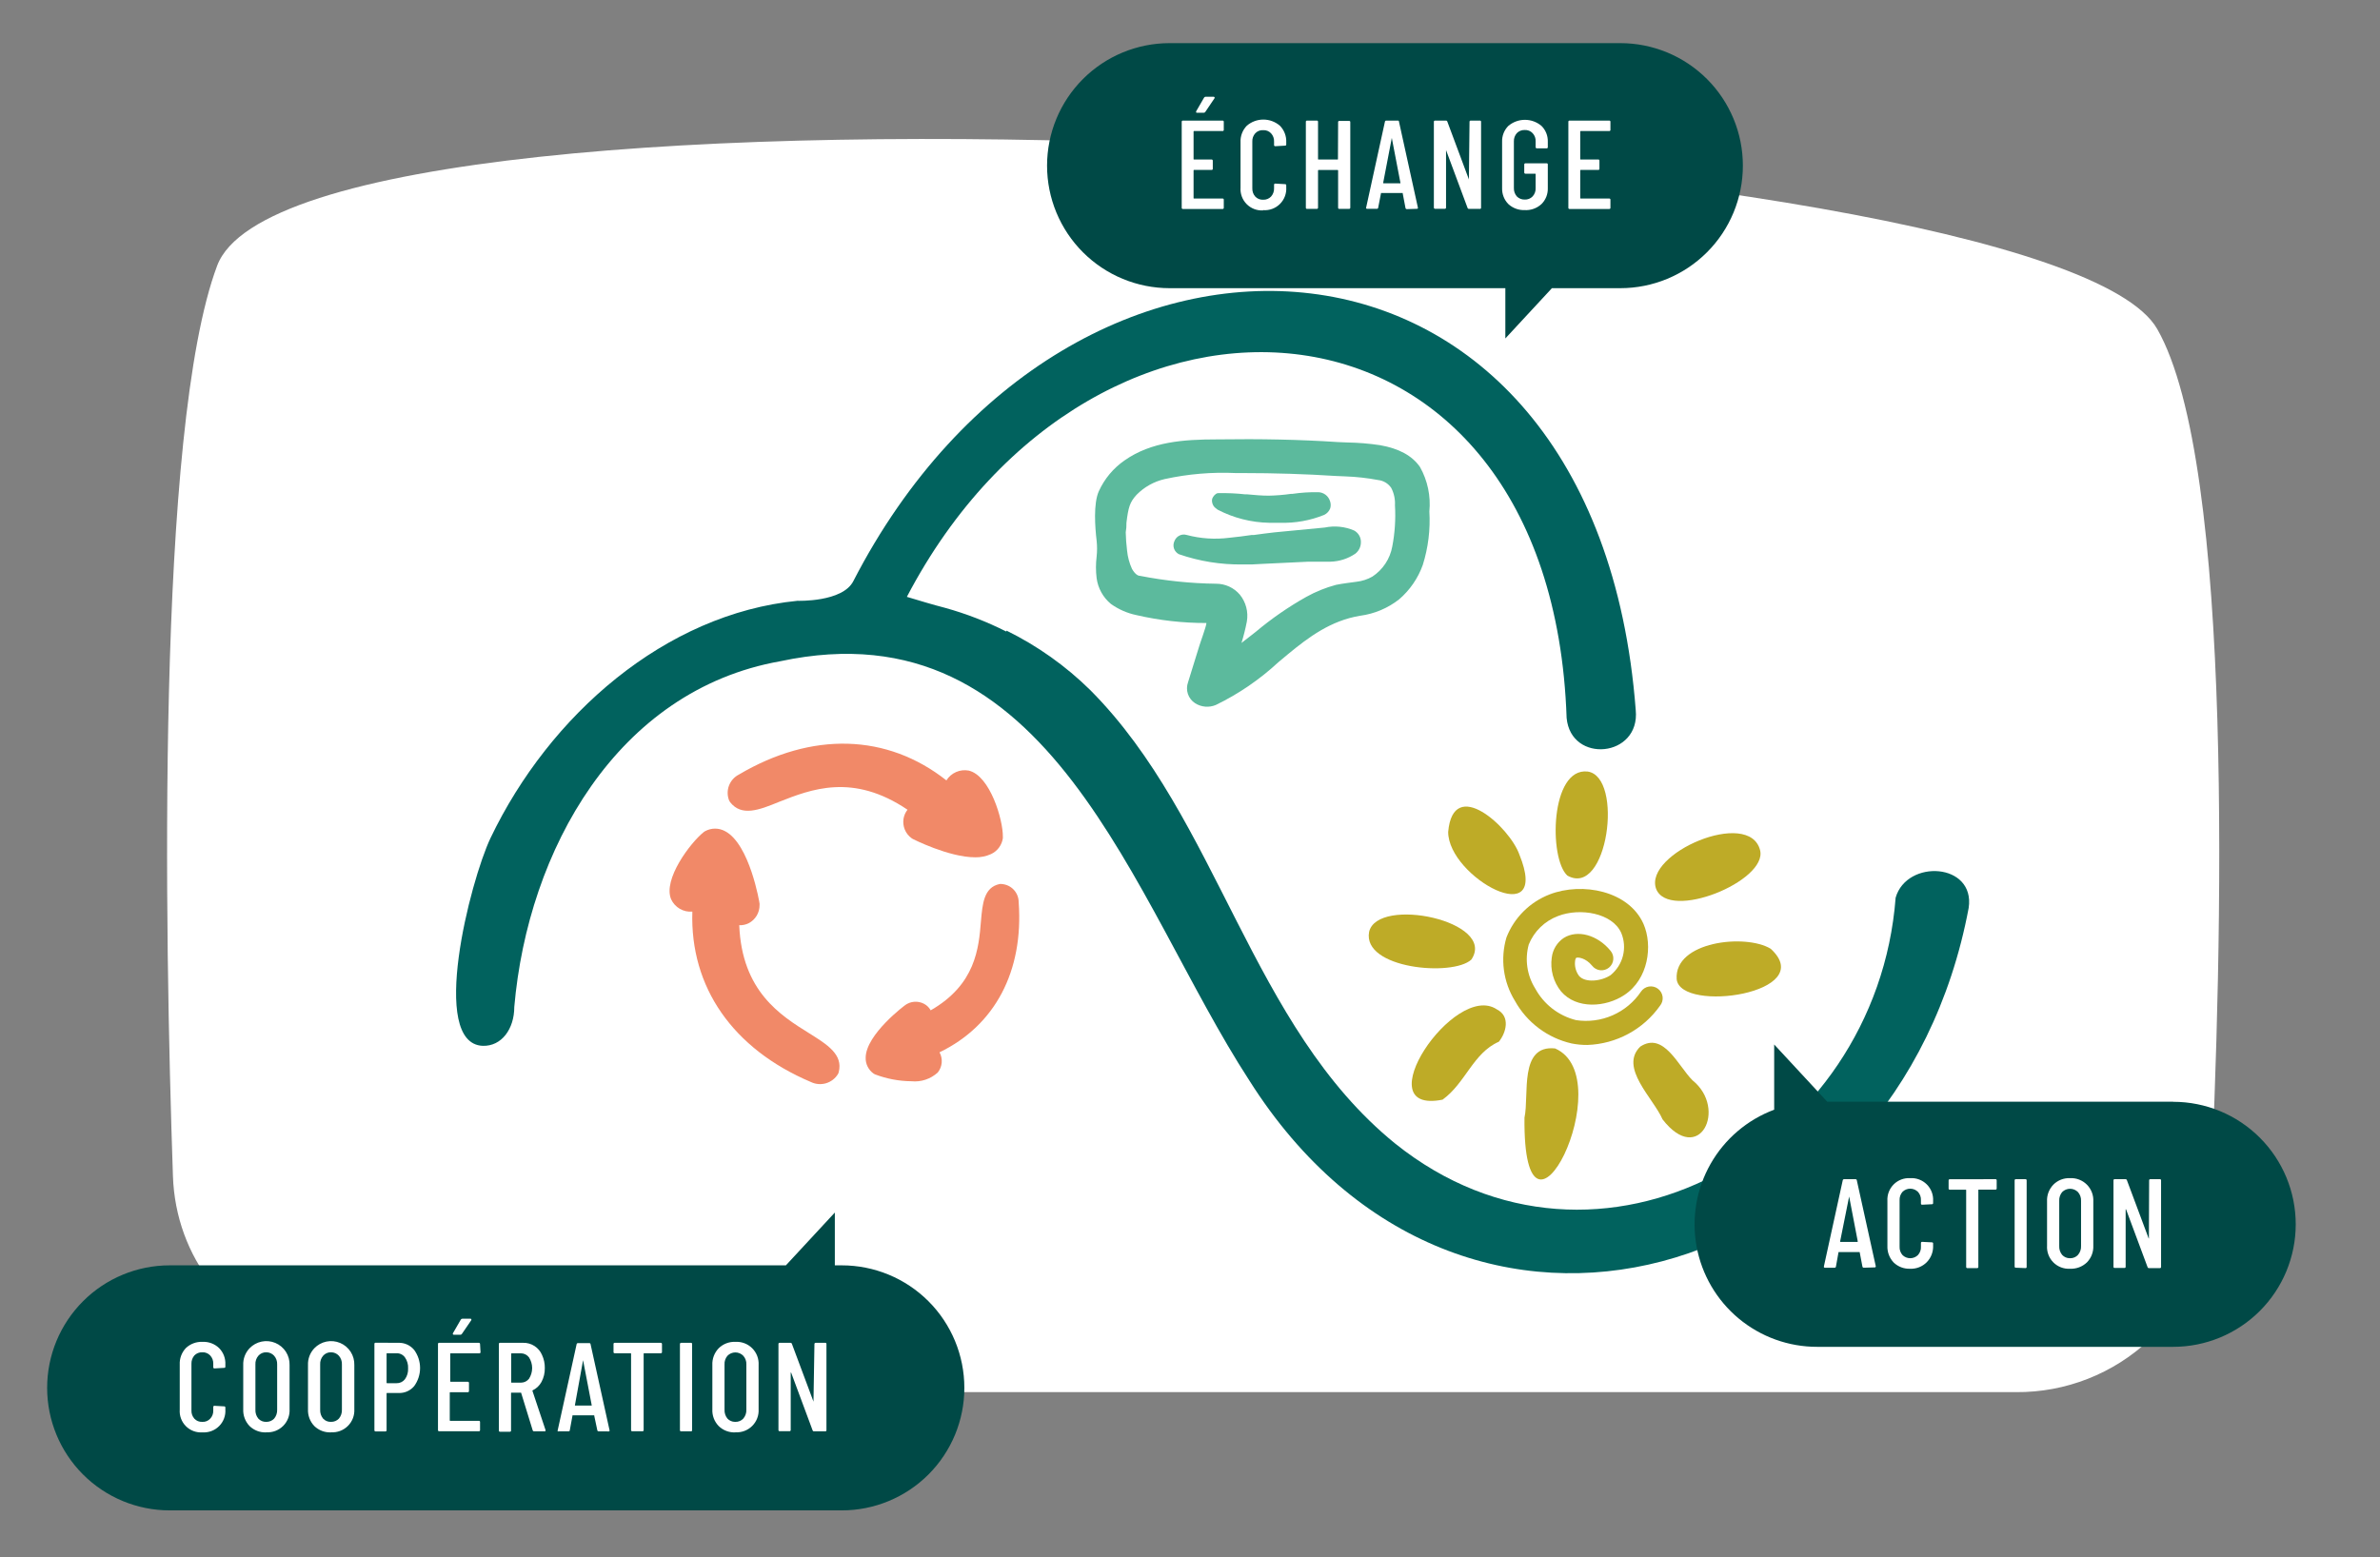
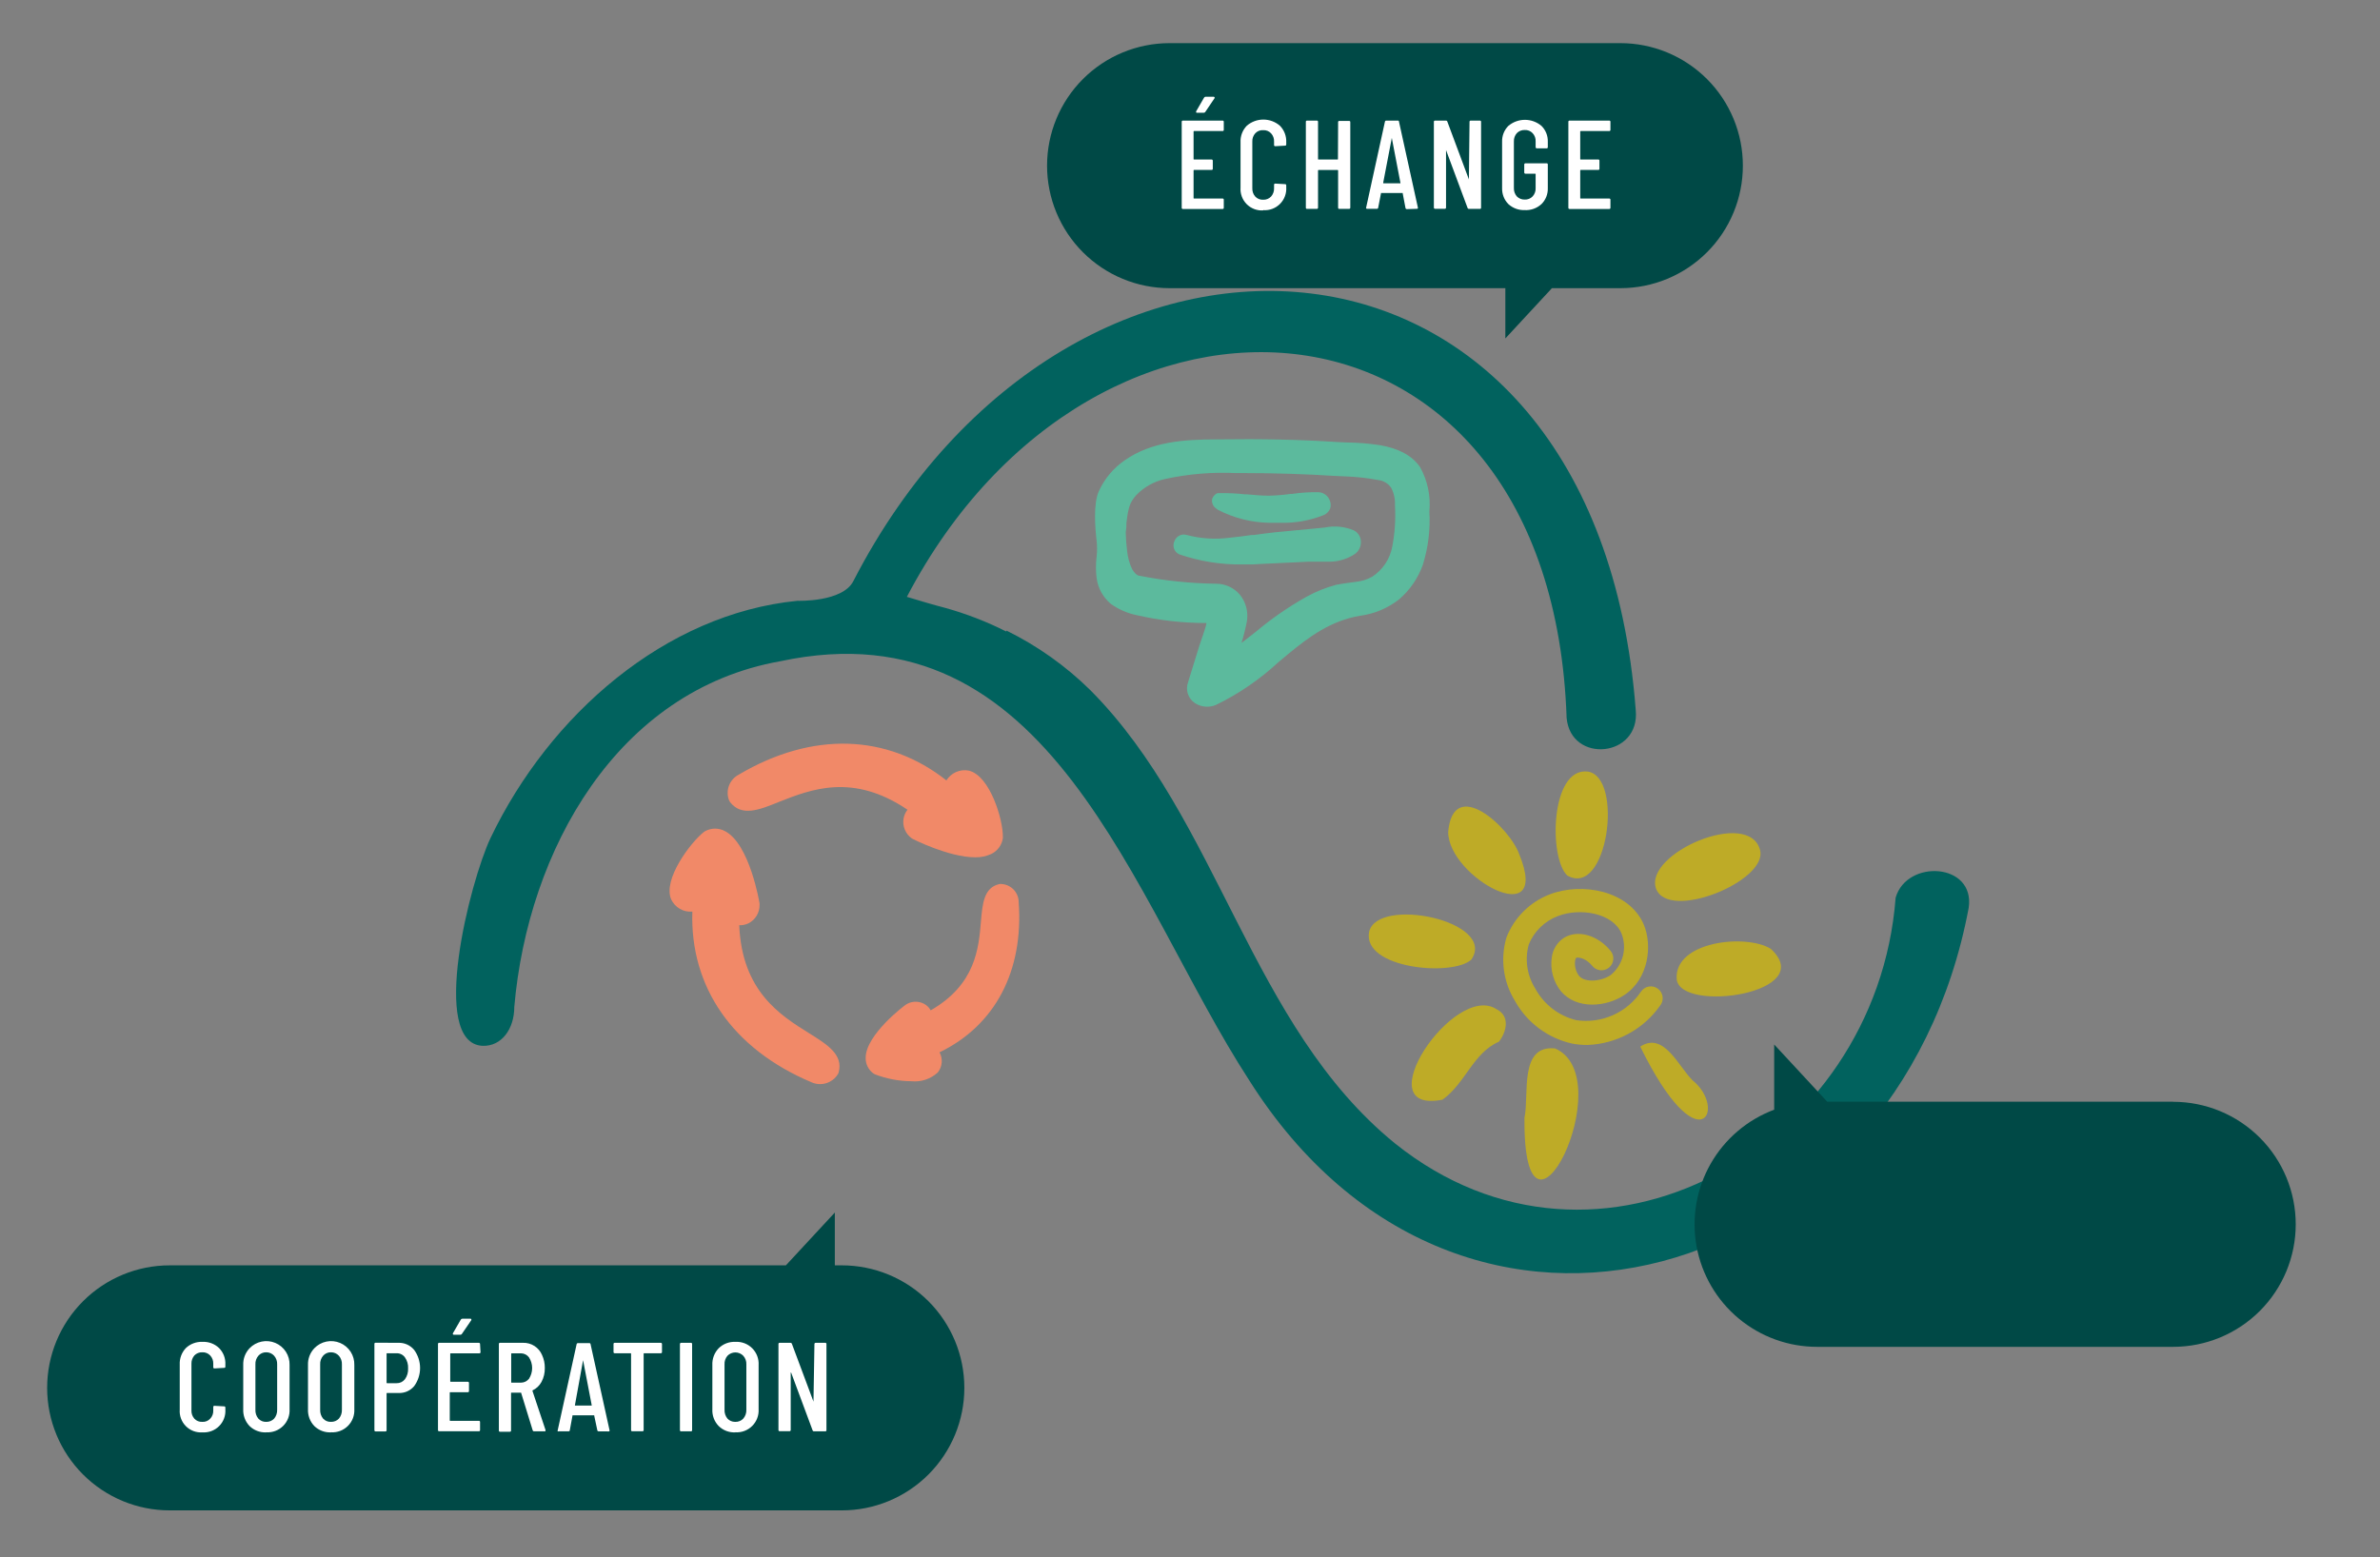
<svg xmlns="http://www.w3.org/2000/svg" width="301" height="197" viewBox="0 0 301 197" fill="none">
  <rect x="0" y="0" width="301" height="197" fill="#808080" stroke="none" />
-   <path d="M27.462 33.617C37.812 5.997 259.062 17.617 272.822 41.617C282.592 58.697 281.132 119.317 279.462 153.047C279.135 159.308 276.405 165.201 271.841 169.498C267.277 173.796 261.231 176.167 254.962 176.117H99.152C78.93 176.166 58.758 174.109 38.962 169.977C28.962 167.827 22.222 159.027 21.872 148.797C20.822 118.057 19.722 54.267 27.462 33.617Z" fill="white" />
  <path d="M106.462 160.077H105.582V153.397L99.392 160.077H21.462C17.351 160.077 13.409 161.71 10.502 164.617C7.595 167.524 5.962 171.466 5.962 175.577C5.962 179.688 7.595 183.63 10.502 186.537C13.409 189.444 17.351 191.077 21.462 191.077H106.462C110.573 191.077 114.515 189.444 117.422 186.537C120.329 183.63 121.962 179.688 121.962 175.577C121.962 171.466 120.329 167.524 117.422 164.617C114.515 161.71 110.573 160.077 106.462 160.077Z" fill="#004946" />
  <path d="M204.922 5.457H147.922C143.811 5.457 139.869 7.09 136.962 9.997C134.055 12.904 132.422 16.846 132.422 20.957C132.422 25.068 134.055 29.01 136.962 31.917C139.869 34.824 143.811 36.457 147.922 36.457H190.382V42.817L196.272 36.457H204.922C206.958 36.457 208.973 36.056 210.854 35.277C212.734 34.498 214.443 33.357 215.882 31.917C217.322 30.478 218.463 28.769 219.242 26.889C220.021 25.008 220.422 22.993 220.422 20.957C220.422 18.922 220.021 16.906 219.242 15.025C218.463 13.145 217.322 11.436 215.882 9.997C214.443 8.558 212.734 7.416 210.854 6.637C208.973 5.858 206.958 5.457 204.922 5.457Z" fill="#004946" />
  <path d="M102.322 130.707C98.712 128.457 93.832 125.417 93.492 117.047C93.911 117.066 94.328 116.977 94.702 116.787C95.119 116.566 95.466 116.234 95.706 115.829C95.946 115.423 96.069 114.959 96.062 114.487C96.067 114.427 96.067 114.367 96.062 114.307C96.062 114.237 94.822 106.767 91.692 105.147C91.307 104.938 90.876 104.828 90.437 104.828C89.999 104.828 89.567 104.938 89.182 105.147L89.012 105.257C87.332 106.587 83.802 111.257 84.882 113.777C85.116 114.279 85.499 114.697 85.978 114.974C86.457 115.252 87.01 115.375 87.562 115.327C87.252 124.877 92.672 132.697 102.562 136.887C103.153 137.172 103.83 137.228 104.46 137.043C105.09 136.859 105.629 136.447 105.972 135.887C106.018 135.813 106.052 135.732 106.072 135.647C106.652 133.407 104.642 132.157 102.322 130.707Z" fill="#F18968" />
  <path d="M127.292 79.777C131.21 81.706 134.792 84.251 137.902 87.317C154.152 103.647 158.152 129.807 176.432 144.657C202.112 165.257 237.332 145.197 239.742 113.567C241.152 108.657 249.822 109.137 248.982 114.847C240.062 162.487 184.822 179.187 157.982 136.657C143.152 113.847 132.982 76.307 98.662 83.657C78.032 87.327 66.762 107.557 65.042 127.387C65.042 130.167 63.442 132.387 61.042 132.307C54.242 132.007 59.432 111.507 62.042 106.007C69.492 90.447 84.122 77.657 100.852 76.007C100.852 76.007 106.582 76.207 107.932 73.497C135.292 20.417 201.852 24.147 206.872 89.827C207.472 95.827 198.672 96.657 198.132 90.827C196.202 34.257 138.492 30.037 114.692 75.507C116.252 75.977 118.002 76.507 119.522 76.897C122.198 77.64 124.794 78.645 127.272 79.897L127.292 79.777Z" fill="#01625E" />
  <path d="M179.592 59.087C178.592 57.637 176.922 56.737 174.522 56.317C173.161 56.114 171.788 56 170.412 55.977L169.222 55.927C164.432 55.607 159.432 55.507 153.922 55.587C149.682 55.587 145.602 55.877 142.222 58.247C140.808 59.227 139.685 60.571 138.972 62.137C138.262 63.707 138.492 66.737 138.692 68.407C138.764 69.072 138.764 69.742 138.692 70.407C138.578 71.317 138.578 72.237 138.692 73.147C138.864 74.423 139.51 75.587 140.502 76.407C141.469 77.096 142.569 77.576 143.732 77.817C146.631 78.488 149.597 78.823 152.572 78.817C152.572 78.977 152.502 79.177 152.432 79.437C152.302 79.887 151.932 80.947 151.902 81.037C151.802 81.317 151.722 81.557 151.692 81.667C151.462 82.437 151.212 83.207 150.972 83.987L150.252 86.317C150.079 86.795 150.074 87.318 150.237 87.8C150.401 88.282 150.724 88.693 151.152 88.967C151.537 89.211 151.976 89.359 152.43 89.397C152.885 89.436 153.342 89.363 153.762 89.187C156.648 87.787 159.31 85.967 161.662 83.787L161.842 83.637L162.932 82.727C165.492 80.617 168.302 78.507 172.022 77.897C173.818 77.659 175.516 76.944 176.942 75.827C178.304 74.659 179.338 73.156 179.942 71.467C180.628 69.283 180.909 66.992 180.772 64.707C180.962 62.757 180.55 60.796 179.592 59.087ZM157.692 78.617C157.793 78.021 157.766 77.411 157.613 76.826C157.459 76.242 157.183 75.696 156.802 75.227C156.433 74.793 155.973 74.444 155.455 74.206C154.936 73.967 154.372 73.845 153.802 73.847C150.565 73.806 147.339 73.471 144.162 72.847C143.922 72.847 143.552 72.647 143.162 71.967C142.829 71.237 142.619 70.456 142.542 69.657C142.446 68.887 142.39 68.113 142.372 67.337C142.443 66.941 142.474 66.539 142.462 66.137C142.702 64.137 142.902 63.527 143.732 62.607C144.705 61.611 145.945 60.917 147.302 60.607C150.256 59.96 153.282 59.705 156.302 59.847H157.232C161.172 59.847 165.122 59.967 168.982 60.217L170.152 60.267C171.542 60.317 172.926 60.471 174.292 60.727C174.625 60.762 174.946 60.87 175.233 61.043C175.52 61.216 175.765 61.449 175.952 61.727C176.302 62.405 176.464 63.165 176.422 63.927C176.526 65.671 176.412 67.421 176.082 69.137C175.942 69.91 175.646 70.646 175.213 71.301C174.78 71.956 174.218 72.516 173.562 72.947C172.946 73.297 172.266 73.518 171.562 73.597L170.302 73.767C169.872 73.827 169.422 73.897 168.972 73.987C167.661 74.336 166.398 74.847 165.212 75.507C162.949 76.778 160.81 78.258 158.822 79.927L158.222 80.397L157.012 81.337C157.288 80.444 157.515 79.535 157.692 78.617Z" fill="#5CBA9D" />
  <path d="M171.262 67.117C170.094 66.611 168.798 66.479 167.552 66.737L161.192 67.347C160.352 67.437 159.482 67.557 158.602 67.677H158.322C157.392 67.807 156.402 67.947 155.432 68.037C153.642 68.263 151.826 68.141 150.082 67.677C149.905 67.621 149.717 67.607 149.534 67.634C149.35 67.662 149.175 67.731 149.022 67.837C148.792 67.993 148.617 68.216 148.522 68.477C148.388 68.773 148.374 69.111 148.484 69.417C148.594 69.723 148.82 69.974 149.112 70.117C151.684 71.006 154.391 71.443 157.112 71.407C157.522 71.407 157.932 71.407 158.322 71.407L159.632 71.337L165.502 71.057C165.902 71.057 166.322 71.057 166.792 71.057C167.262 71.057 167.792 71.057 168.262 71.057C169.379 71.03 170.466 70.683 171.392 70.057C171.61 69.893 171.788 69.682 171.912 69.439C172.037 69.197 172.105 68.93 172.112 68.657C172.131 68.346 172.062 68.036 171.911 67.763C171.76 67.491 171.535 67.267 171.262 67.117Z" fill="#5CBA9D" />
  <path d="M168.202 63.377C168.101 63.062 167.904 62.785 167.639 62.587C167.374 62.388 167.053 62.276 166.722 62.267C165.632 62.249 164.541 62.319 163.462 62.477H163.282C162.348 62.611 161.406 62.688 160.462 62.707C159.562 62.707 158.672 62.627 157.722 62.537H157.462C156.393 62.417 155.318 62.367 154.242 62.387H154.062C154.005 62.386 153.948 62.395 153.895 62.416C153.842 62.437 153.793 62.468 153.752 62.507L153.572 62.667C153.468 62.783 153.384 62.914 153.322 63.057C153.265 63.246 153.265 63.448 153.322 63.637C153.372 63.851 153.483 64.046 153.642 64.197L153.992 64.477C156.008 65.528 158.24 66.096 160.512 66.137C160.982 66.137 161.452 66.137 161.902 66.137C163.808 66.193 165.705 65.853 167.472 65.137C167.82 64.97 168.092 64.677 168.232 64.317C168.326 64.009 168.316 63.679 168.202 63.377Z" fill="#5CBA9D" />
  <path d="M154.772 16.417C154.776 16.439 154.774 16.461 154.767 16.482C154.76 16.503 154.748 16.522 154.733 16.538C154.717 16.553 154.698 16.565 154.677 16.572C154.656 16.579 154.634 16.581 154.612 16.577H151.012C151.012 16.577 150.952 16.577 150.952 16.647V20.117C150.95 20.125 150.95 20.134 150.953 20.142C150.955 20.15 150.959 20.158 150.965 20.164C150.971 20.17 150.979 20.174 150.987 20.176C150.995 20.179 151.004 20.179 151.012 20.177H153.222C153.244 20.176 153.265 20.179 153.285 20.186C153.305 20.194 153.323 20.206 153.339 20.221C153.354 20.236 153.365 20.254 153.373 20.274C153.38 20.294 153.384 20.316 153.382 20.337V21.337C153.386 21.359 153.384 21.381 153.377 21.402C153.37 21.423 153.358 21.442 153.343 21.458C153.327 21.473 153.308 21.485 153.287 21.492C153.266 21.499 153.244 21.5 153.222 21.497H151.012C151.012 21.497 150.952 21.497 150.952 21.567V25.047C150.952 25.097 150.952 25.117 151.012 25.117H154.612C154.634 25.114 154.656 25.115 154.677 25.122C154.698 25.129 154.717 25.141 154.733 25.156C154.748 25.172 154.76 25.191 154.767 25.212C154.774 25.233 154.776 25.255 154.772 25.277V26.277C154.776 26.299 154.774 26.321 154.767 26.342C154.76 26.363 154.748 26.382 154.733 26.398C154.717 26.413 154.698 26.425 154.677 26.432C154.656 26.439 154.634 26.441 154.612 26.437H149.612C149.59 26.441 149.568 26.439 149.547 26.432C149.526 26.425 149.507 26.413 149.491 26.398C149.476 26.382 149.464 26.363 149.457 26.342C149.45 26.321 149.449 26.299 149.452 26.277V15.417C149.449 15.395 149.45 15.373 149.457 15.352C149.464 15.331 149.476 15.312 149.491 15.296C149.507 15.281 149.526 15.269 149.547 15.262C149.568 15.255 149.59 15.254 149.612 15.257H154.612C154.634 15.254 154.656 15.255 154.677 15.262C154.698 15.269 154.717 15.281 154.733 15.296C154.748 15.312 154.76 15.331 154.767 15.352C154.774 15.373 154.776 15.395 154.772 15.417V16.417ZM151.412 14.267C151.352 14.267 151.302 14.267 151.282 14.217C151.271 14.195 151.265 14.171 151.265 14.147C151.265 14.123 151.271 14.099 151.282 14.077L152.282 12.347C152.303 12.315 152.331 12.288 152.364 12.269C152.397 12.25 152.434 12.239 152.472 12.237H153.472C153.497 12.235 153.522 12.24 153.545 12.251C153.567 12.261 153.587 12.277 153.602 12.297C153.614 12.317 153.62 12.339 153.62 12.362C153.62 12.385 153.614 12.407 153.602 12.427L152.422 14.177C152.398 14.207 152.368 14.231 152.333 14.246C152.298 14.262 152.26 14.269 152.222 14.267H151.412ZM159.772 26.617C159.386 26.644 158.999 26.587 158.637 26.452C158.274 26.316 157.946 26.104 157.672 25.829C157.399 25.555 157.188 25.226 157.054 24.863C156.919 24.5 156.864 24.113 156.892 23.727V18.007C156.872 17.622 156.932 17.236 157.068 16.875C157.204 16.513 157.413 16.184 157.682 15.907C158.264 15.403 159.008 15.126 159.777 15.126C160.547 15.126 161.29 15.403 161.872 15.907C162.143 16.183 162.354 16.512 162.491 16.874C162.629 17.235 162.69 17.621 162.672 18.007V18.267C162.676 18.289 162.674 18.311 162.667 18.332C162.66 18.353 162.648 18.372 162.633 18.388C162.617 18.403 162.598 18.415 162.577 18.422C162.556 18.429 162.534 18.43 162.512 18.427L161.292 18.497C161.27 18.5 161.248 18.499 161.227 18.492C161.206 18.485 161.187 18.473 161.171 18.458C161.156 18.442 161.144 18.423 161.137 18.402C161.13 18.381 161.129 18.359 161.132 18.337V17.917C161.141 17.726 161.112 17.534 161.047 17.354C160.982 17.174 160.882 17.008 160.752 16.867C160.625 16.731 160.47 16.624 160.297 16.555C160.124 16.486 159.938 16.456 159.752 16.467C159.566 16.454 159.38 16.484 159.206 16.553C159.033 16.622 158.878 16.73 158.752 16.867C158.624 17.009 158.526 17.175 158.462 17.355C158.399 17.535 158.372 17.726 158.382 17.917V23.807C158.363 24.195 158.495 24.576 158.752 24.867C158.879 25.003 159.035 25.109 159.208 25.178C159.38 25.247 159.566 25.278 159.752 25.267C159.938 25.276 160.123 25.244 160.295 25.175C160.468 25.107 160.624 25.001 160.752 24.867C161.012 24.576 161.148 24.196 161.132 23.807V23.387C161.129 23.365 161.13 23.343 161.137 23.322C161.144 23.301 161.156 23.282 161.171 23.266C161.187 23.251 161.206 23.239 161.227 23.232C161.248 23.225 161.27 23.224 161.292 23.227L162.512 23.297C162.534 23.294 162.556 23.295 162.577 23.302C162.598 23.309 162.617 23.321 162.633 23.336C162.648 23.352 162.66 23.371 162.667 23.392C162.674 23.413 162.676 23.435 162.672 23.457V23.697C162.697 24.084 162.639 24.472 162.502 24.834C162.365 25.197 162.152 25.526 161.878 25.8C161.603 26.074 161.273 26.286 160.91 26.421C160.547 26.557 160.159 26.613 159.772 26.587V26.617ZM169.232 15.457C169.229 15.435 169.23 15.413 169.237 15.392C169.244 15.371 169.256 15.352 169.271 15.336C169.287 15.321 169.306 15.309 169.327 15.302C169.348 15.295 169.37 15.294 169.392 15.297H170.612C170.634 15.294 170.656 15.295 170.677 15.302C170.698 15.309 170.717 15.321 170.733 15.336C170.748 15.352 170.76 15.371 170.767 15.392C170.774 15.413 170.776 15.435 170.772 15.457V26.267C170.774 26.288 170.77 26.31 170.763 26.33C170.755 26.35 170.744 26.368 170.729 26.384C170.713 26.399 170.695 26.41 170.675 26.418C170.655 26.425 170.634 26.429 170.612 26.427H169.392C169.37 26.43 169.348 26.429 169.327 26.422C169.306 26.415 169.287 26.403 169.271 26.388C169.256 26.372 169.244 26.353 169.237 26.332C169.23 26.311 169.229 26.289 169.232 26.267V21.577C169.232 21.577 169.232 21.507 169.172 21.507H166.752C166.752 21.507 166.692 21.507 166.692 21.577V26.267C166.694 26.288 166.69 26.31 166.683 26.33C166.675 26.35 166.664 26.368 166.649 26.384C166.633 26.399 166.615 26.41 166.595 26.418C166.575 26.425 166.554 26.429 166.532 26.427H165.312C165.29 26.43 165.268 26.429 165.247 26.422C165.226 26.415 165.207 26.403 165.191 26.388C165.176 26.372 165.164 26.353 165.157 26.332C165.15 26.311 165.149 26.289 165.152 26.267V15.417C165.149 15.395 165.15 15.373 165.157 15.352C165.164 15.331 165.176 15.312 165.191 15.296C165.207 15.281 165.226 15.269 165.247 15.262C165.268 15.255 165.29 15.254 165.312 15.257H166.532C166.554 15.254 166.576 15.255 166.597 15.262C166.618 15.269 166.637 15.281 166.653 15.296C166.668 15.312 166.68 15.331 166.687 15.352C166.694 15.373 166.696 15.395 166.692 15.417V20.117C166.69 20.125 166.69 20.134 166.693 20.142C166.695 20.15 166.699 20.158 166.705 20.164C166.711 20.17 166.719 20.174 166.727 20.176C166.735 20.179 166.744 20.179 166.752 20.177H169.152C169.16 20.179 169.169 20.179 169.177 20.176C169.185 20.174 169.193 20.17 169.199 20.164C169.205 20.158 169.209 20.15 169.211 20.142C169.214 20.134 169.214 20.125 169.212 20.117L169.232 15.457ZM177.932 26.457C177.889 26.46 177.846 26.446 177.812 26.418C177.779 26.39 177.757 26.35 177.752 26.307L177.402 24.467C177.407 24.459 177.409 24.451 177.409 24.442C177.409 24.433 177.407 24.425 177.402 24.417H174.652C174.647 24.433 174.647 24.451 174.652 24.467L174.302 26.267C174.301 26.289 174.295 26.311 174.285 26.33C174.275 26.35 174.262 26.367 174.245 26.381C174.228 26.395 174.208 26.406 174.187 26.412C174.166 26.418 174.144 26.42 174.122 26.417H172.902C172.857 26.417 172.814 26.399 172.782 26.367C172.772 26.347 172.766 26.325 172.766 26.302C172.766 26.279 172.772 26.257 172.782 26.237L175.152 15.397C175.155 15.376 175.161 15.356 175.172 15.337C175.182 15.319 175.196 15.302 175.213 15.289C175.23 15.276 175.249 15.267 175.269 15.261C175.29 15.256 175.311 15.254 175.332 15.257H176.752C176.862 15.257 176.922 15.257 176.932 15.397L179.322 26.267C179.322 26.367 179.322 26.417 179.182 26.417L177.932 26.457ZM174.932 23.127C174.932 23.127 174.932 23.187 174.982 23.187H177.112C177.112 23.187 177.112 23.187 177.112 23.127L176.022 17.447L174.932 23.127ZM185.852 15.417C185.849 15.395 185.85 15.373 185.857 15.352C185.864 15.331 185.876 15.312 185.891 15.296C185.907 15.281 185.926 15.269 185.947 15.262C185.968 15.255 185.99 15.254 186.012 15.257H187.152C187.174 15.254 187.196 15.255 187.217 15.262C187.238 15.269 187.257 15.281 187.273 15.296C187.288 15.312 187.3 15.331 187.307 15.352C187.314 15.373 187.316 15.395 187.312 15.417V26.267C187.316 26.289 187.314 26.311 187.307 26.332C187.3 26.353 187.288 26.372 187.273 26.388C187.257 26.403 187.238 26.415 187.217 26.422C187.196 26.429 187.174 26.43 187.152 26.427H185.782C185.742 26.429 185.702 26.417 185.67 26.393C185.637 26.37 185.613 26.336 185.602 26.297L182.882 18.987V26.257C182.884 26.279 182.88 26.3 182.873 26.32C182.865 26.34 182.854 26.358 182.839 26.373C182.823 26.389 182.805 26.4 182.785 26.408C182.765 26.415 182.744 26.419 182.722 26.417H181.502C181.481 26.419 181.459 26.415 181.439 26.408C181.419 26.4 181.401 26.389 181.386 26.373C181.371 26.358 181.359 26.34 181.351 26.32C181.344 26.3 181.341 26.279 181.342 26.257V15.417C181.339 15.395 181.34 15.373 181.347 15.352C181.354 15.331 181.366 15.312 181.381 15.296C181.397 15.281 181.416 15.269 181.437 15.262C181.458 15.255 181.48 15.254 181.502 15.257H182.862C182.901 15.253 182.941 15.263 182.974 15.285C183.007 15.307 183.031 15.339 183.042 15.377L185.772 22.697C185.777 22.688 185.78 22.678 185.78 22.667C185.78 22.657 185.777 22.646 185.772 22.637L185.852 15.417ZM192.852 26.577C192.471 26.595 192.09 26.537 191.731 26.406C191.372 26.276 191.043 26.076 190.762 25.817C190.503 25.554 190.299 25.241 190.164 24.898C190.028 24.554 189.963 24.186 189.972 23.817V17.927C189.96 17.557 190.024 17.189 190.16 16.845C190.296 16.501 190.501 16.189 190.762 15.927C191.347 15.431 192.09 15.159 192.857 15.159C193.624 15.159 194.367 15.431 194.952 15.927C195.216 16.188 195.423 16.5 195.56 16.844C195.698 17.188 195.763 17.557 195.752 17.927V18.607C195.756 18.629 195.754 18.651 195.747 18.672C195.74 18.693 195.728 18.712 195.713 18.728C195.697 18.743 195.678 18.755 195.657 18.762C195.636 18.769 195.614 18.77 195.592 18.767H194.372C194.351 18.769 194.329 18.765 194.309 18.758C194.289 18.75 194.271 18.739 194.256 18.724C194.241 18.708 194.229 18.69 194.221 18.67C194.214 18.65 194.211 18.628 194.212 18.607V17.897C194.224 17.705 194.196 17.513 194.131 17.333C194.065 17.152 193.964 16.987 193.832 16.847C193.705 16.711 193.55 16.604 193.377 16.535C193.204 16.466 193.018 16.436 192.832 16.447C192.647 16.439 192.462 16.471 192.289 16.54C192.117 16.608 191.961 16.713 191.832 16.847C191.578 17.136 191.445 17.512 191.462 17.897V23.787C191.448 24.174 191.58 24.553 191.832 24.847C191.962 24.979 192.118 25.082 192.291 25.151C192.463 25.22 192.647 25.253 192.832 25.247C193.018 25.256 193.203 25.224 193.376 25.155C193.548 25.087 193.704 24.981 193.832 24.847C193.963 24.705 194.064 24.538 194.129 24.355C194.194 24.173 194.223 23.98 194.212 23.787V22.037C194.214 22.029 194.214 22.02 194.211 22.012C194.209 22.004 194.205 21.996 194.199 21.99C194.193 21.984 194.185 21.98 194.177 21.978C194.169 21.975 194.16 21.975 194.152 21.977H192.932C192.911 21.979 192.889 21.975 192.869 21.968C192.849 21.96 192.831 21.949 192.816 21.933C192.801 21.918 192.789 21.9 192.781 21.88C192.774 21.86 192.771 21.838 192.772 21.817V20.817C192.771 20.796 192.774 20.774 192.781 20.754C192.789 20.734 192.801 20.716 192.816 20.701C192.831 20.686 192.849 20.674 192.869 20.666C192.889 20.659 192.911 20.656 192.932 20.657H195.592C195.614 20.654 195.636 20.655 195.657 20.662C195.678 20.669 195.697 20.681 195.713 20.696C195.728 20.712 195.74 20.731 195.747 20.752C195.754 20.773 195.756 20.795 195.752 20.817V23.817C195.762 24.187 195.696 24.556 195.559 24.9C195.421 25.244 195.215 25.556 194.952 25.817C194.661 26.085 194.319 26.291 193.946 26.421C193.572 26.552 193.177 26.605 192.782 26.577H192.852ZM203.672 16.417C203.676 16.439 203.674 16.461 203.667 16.482C203.66 16.503 203.648 16.522 203.633 16.538C203.617 16.553 203.598 16.565 203.577 16.572C203.556 16.579 203.534 16.581 203.512 16.577H199.912C199.912 16.577 199.852 16.577 199.852 16.647V20.117C199.85 20.125 199.85 20.134 199.853 20.142C199.855 20.15 199.859 20.158 199.865 20.164C199.871 20.17 199.879 20.174 199.887 20.176C199.895 20.179 199.904 20.179 199.912 20.177H202.122C202.144 20.174 202.166 20.175 202.187 20.182C202.208 20.189 202.227 20.201 202.243 20.216C202.258 20.232 202.27 20.251 202.277 20.272C202.284 20.293 202.286 20.315 202.282 20.337V21.337C202.286 21.359 202.284 21.381 202.277 21.402C202.27 21.423 202.258 21.442 202.243 21.458C202.227 21.473 202.208 21.485 202.187 21.492C202.166 21.499 202.144 21.5 202.122 21.497H199.912C199.912 21.497 199.852 21.497 199.852 21.567V25.047C199.852 25.097 199.852 25.117 199.912 25.117H203.512C203.534 25.114 203.556 25.115 203.577 25.122C203.598 25.129 203.617 25.141 203.633 25.156C203.648 25.172 203.66 25.191 203.667 25.212C203.674 25.233 203.676 25.255 203.672 25.277V26.277C203.676 26.299 203.674 26.321 203.667 26.342C203.66 26.363 203.648 26.382 203.633 26.398C203.617 26.413 203.598 26.425 203.577 26.432C203.556 26.439 203.534 26.441 203.512 26.437H198.512C198.49 26.441 198.468 26.439 198.447 26.432C198.426 26.425 198.407 26.413 198.391 26.398C198.376 26.382 198.364 26.363 198.357 26.342C198.35 26.321 198.349 26.299 198.352 26.277V15.417C198.349 15.395 198.35 15.373 198.357 15.352C198.364 15.331 198.376 15.312 198.391 15.296C198.407 15.281 198.426 15.269 198.447 15.262C198.468 15.255 198.49 15.254 198.512 15.257H203.512C203.534 15.254 203.556 15.255 203.577 15.262C203.598 15.269 203.617 15.281 203.633 15.296C203.648 15.312 203.66 15.331 203.667 15.352C203.674 15.373 203.676 15.395 203.672 15.417V16.417Z" fill="white" />
  <path d="M25.612 181.207C25.226 181.236 24.838 181.18 24.475 181.045C24.112 180.91 23.782 180.698 23.509 180.423C23.235 180.149 23.024 179.819 22.89 179.455C22.756 179.092 22.702 178.703 22.732 178.317V172.637C22.713 172.252 22.772 171.868 22.906 171.507C23.04 171.146 23.247 170.816 23.512 170.537C23.792 170.273 24.122 170.068 24.483 169.934C24.844 169.8 25.228 169.74 25.612 169.757C25.995 169.739 26.378 169.798 26.737 169.932C27.096 170.067 27.425 170.272 27.702 170.537C27.975 170.812 28.187 171.141 28.325 171.502C28.462 171.864 28.523 172.251 28.502 172.637V172.887C28.506 172.909 28.504 172.931 28.497 172.952C28.49 172.973 28.478 172.992 28.463 173.008C28.447 173.023 28.428 173.035 28.407 173.042C28.386 173.049 28.364 173.051 28.342 173.047L27.132 173.117C27.11 173.121 27.088 173.119 27.067 173.112C27.046 173.105 27.027 173.093 27.011 173.078C26.996 173.062 26.984 173.043 26.977 173.022C26.971 173.001 26.969 172.979 26.972 172.957V172.537C26.981 172.343 26.951 172.15 26.884 171.968C26.817 171.786 26.714 171.619 26.582 171.477C26.455 171.341 26.299 171.235 26.127 171.166C25.954 171.097 25.768 171.066 25.582 171.077C25.396 171.068 25.211 171.1 25.039 171.169C24.866 171.238 24.71 171.343 24.582 171.477C24.33 171.771 24.198 172.15 24.212 172.537V178.427C24.195 178.812 24.328 179.188 24.582 179.477C24.709 179.614 24.864 179.72 25.037 179.789C25.21 179.858 25.396 179.888 25.582 179.877C25.768 179.89 25.955 179.861 26.128 179.791C26.301 179.722 26.456 179.615 26.582 179.477C26.715 179.338 26.818 179.173 26.885 178.992C26.952 178.812 26.982 178.619 26.972 178.427V178.007C26.969 177.985 26.971 177.963 26.977 177.942C26.984 177.921 26.996 177.902 27.011 177.886C27.027 177.871 27.046 177.859 27.067 177.852C27.088 177.845 27.11 177.844 27.132 177.847L28.342 177.917C28.364 177.914 28.386 177.915 28.407 177.922C28.428 177.929 28.447 177.941 28.463 177.956C28.478 177.972 28.49 177.991 28.497 178.012C28.504 178.033 28.506 178.055 28.502 178.077V178.317C28.527 178.703 28.47 179.09 28.333 179.452C28.197 179.814 27.985 180.143 27.711 180.416C27.438 180.69 27.109 180.902 26.747 181.038C26.385 181.174 25.998 181.232 25.612 181.207ZM33.672 181.207C33.284 181.226 32.897 181.164 32.534 181.026C32.171 180.889 31.84 180.678 31.562 180.407C31.291 180.125 31.08 179.791 30.943 179.424C30.805 179.058 30.744 178.668 30.762 178.277V172.697C30.746 172.307 30.808 171.917 30.945 171.551C31.083 171.185 31.293 170.85 31.562 170.567C31.974 170.138 32.506 169.844 33.089 169.723C33.671 169.603 34.276 169.662 34.824 169.893C35.372 170.123 35.838 170.515 36.159 171.016C36.48 171.516 36.641 172.103 36.622 172.697V178.267C36.644 178.659 36.583 179.052 36.442 179.419C36.301 179.785 36.084 180.118 35.806 180.395C35.527 180.672 35.193 180.886 34.825 181.025C34.457 181.163 34.064 181.222 33.672 181.197V181.207ZM33.672 179.877C33.858 179.883 34.043 179.849 34.216 179.778C34.388 179.708 34.543 179.602 34.672 179.467C34.933 179.154 35.068 178.755 35.052 178.347V172.617C35.072 172.215 34.936 171.821 34.672 171.517C34.547 171.377 34.392 171.265 34.22 171.189C34.047 171.113 33.861 171.075 33.672 171.077C33.483 171.071 33.295 171.108 33.122 171.184C32.949 171.26 32.796 171.374 32.672 171.517C32.412 171.823 32.279 172.216 32.302 172.617V178.347C32.283 178.753 32.415 179.152 32.672 179.467C32.799 179.604 32.954 179.712 33.127 179.783C33.3 179.854 33.486 179.886 33.672 179.877ZM41.862 181.207C41.474 181.225 41.087 181.163 40.724 181.026C40.361 180.888 40.031 180.678 39.752 180.407C39.481 180.125 39.27 179.791 39.133 179.424C38.995 179.058 38.934 178.668 38.952 178.277V172.697C38.936 172.307 38.998 171.917 39.135 171.551C39.273 171.185 39.483 170.85 39.752 170.567C40.164 170.138 40.696 169.844 41.279 169.723C41.861 169.603 42.466 169.662 43.014 169.893C43.562 170.123 44.028 170.515 44.349 171.016C44.67 171.516 44.831 172.103 44.812 172.697V178.267C44.834 178.659 44.773 179.052 44.632 179.419C44.491 179.785 44.274 180.118 43.995 180.395C43.717 180.672 43.383 180.886 43.015 181.025C42.647 181.163 42.254 181.222 41.862 181.197V181.207ZM41.862 179.877C42.048 179.883 42.233 179.849 42.406 179.778C42.578 179.708 42.733 179.602 42.862 179.467C43.123 179.154 43.258 178.755 43.242 178.347V172.617C43.262 172.215 43.126 171.821 42.862 171.517C42.736 171.377 42.582 171.265 42.41 171.189C42.237 171.113 42.051 171.075 41.862 171.077C41.673 171.071 41.485 171.108 41.312 171.184C41.139 171.26 40.986 171.374 40.862 171.517C40.602 171.823 40.469 172.216 40.492 172.617V178.347C40.473 178.753 40.605 179.152 40.862 179.467C40.989 179.604 41.144 179.712 41.317 179.783C41.489 179.854 41.676 179.886 41.862 179.877ZM50.372 169.877C50.751 169.863 51.129 169.935 51.476 170.089C51.822 170.244 52.129 170.476 52.372 170.767C52.863 171.434 53.127 172.24 53.127 173.067C53.127 173.895 52.863 174.701 52.372 175.367C52.134 175.647 51.836 175.87 51.501 176.019C51.165 176.168 50.799 176.239 50.432 176.227H48.952C48.944 176.225 48.935 176.225 48.927 176.228C48.919 176.23 48.911 176.234 48.906 176.24C48.9 176.246 48.895 176.254 48.893 176.262C48.89 176.27 48.89 176.279 48.892 176.287V180.927C48.895 180.949 48.894 180.971 48.887 180.992C48.88 181.013 48.868 181.032 48.853 181.048C48.837 181.063 48.818 181.075 48.797 181.082C48.776 181.089 48.754 181.091 48.732 181.087H47.512C47.49 181.091 47.468 181.089 47.447 181.082C47.426 181.075 47.407 181.063 47.391 181.048C47.376 181.032 47.364 181.013 47.357 180.992C47.35 180.971 47.349 180.949 47.352 180.927V170.027C47.349 170.005 47.35 169.983 47.357 169.962C47.364 169.941 47.376 169.922 47.391 169.906C47.407 169.891 47.426 169.879 47.447 169.872C47.468 169.865 47.49 169.864 47.512 169.867L50.372 169.877ZM50.152 174.987C50.356 174.993 50.558 174.95 50.742 174.863C50.926 174.776 51.087 174.648 51.212 174.487C51.498 174.089 51.639 173.606 51.612 173.117C51.64 172.619 51.499 172.126 51.212 171.717C51.091 171.551 50.931 171.417 50.746 171.326C50.562 171.236 50.358 171.191 50.152 171.197H48.952C48.944 171.195 48.935 171.195 48.927 171.198C48.919 171.2 48.911 171.204 48.906 171.21C48.9 171.216 48.895 171.224 48.893 171.232C48.89 171.24 48.89 171.249 48.892 171.257V174.917C48.892 174.917 48.892 174.987 48.952 174.987H50.152ZM60.772 171.047C60.776 171.069 60.774 171.091 60.767 171.112C60.76 171.133 60.748 171.152 60.733 171.168C60.717 171.183 60.698 171.195 60.677 171.202C60.656 171.209 60.634 171.211 60.612 171.207H57.012C56.962 171.207 56.942 171.207 56.942 171.277V174.747C56.942 174.747 56.942 174.807 57.012 174.807H59.152C59.174 174.804 59.196 174.805 59.217 174.812C59.238 174.819 59.257 174.831 59.273 174.846C59.288 174.862 59.3 174.881 59.307 174.902C59.314 174.923 59.316 174.945 59.312 174.967V175.967C59.316 175.989 59.314 176.011 59.307 176.032C59.3 176.053 59.288 176.072 59.273 176.088C59.257 176.103 59.238 176.115 59.217 176.122C59.196 176.129 59.174 176.131 59.152 176.127H56.952C56.902 176.127 56.882 176.127 56.882 176.187V179.677C56.882 179.727 56.882 179.747 56.952 179.747H60.552C60.574 179.744 60.596 179.745 60.617 179.752C60.638 179.759 60.657 179.771 60.673 179.786C60.688 179.802 60.7 179.821 60.707 179.842C60.714 179.863 60.715 179.885 60.712 179.907V180.907C60.715 180.929 60.714 180.951 60.707 180.972C60.7 180.993 60.688 181.012 60.673 181.028C60.657 181.043 60.638 181.055 60.617 181.062C60.596 181.069 60.574 181.071 60.552 181.067H55.552C55.53 181.071 55.508 181.069 55.487 181.062C55.466 181.055 55.447 181.043 55.431 181.028C55.416 181.012 55.404 180.993 55.397 180.972C55.391 180.951 55.389 180.929 55.392 180.907V170.037C55.389 170.015 55.391 169.993 55.397 169.972C55.404 169.951 55.416 169.932 55.431 169.916C55.447 169.901 55.466 169.889 55.487 169.882C55.508 169.875 55.53 169.874 55.552 169.877H60.552C60.574 169.876 60.595 169.879 60.615 169.886C60.635 169.894 60.653 169.906 60.669 169.921C60.684 169.936 60.695 169.954 60.703 169.974C60.711 169.994 60.714 170.016 60.712 170.037L60.772 171.047ZM57.412 168.857C57.388 168.861 57.363 168.858 57.34 168.849C57.318 168.841 57.297 168.826 57.282 168.807C57.27 168.786 57.263 168.762 57.263 168.737C57.263 168.713 57.27 168.688 57.282 168.667L58.282 166.937C58.302 166.904 58.33 166.877 58.363 166.858C58.396 166.839 58.434 166.828 58.472 166.827H59.472C59.542 166.827 59.582 166.827 59.602 166.887C59.615 166.906 59.621 166.929 59.621 166.952C59.621 166.975 59.615 166.998 59.602 167.017L58.412 168.757C58.392 168.789 58.364 168.816 58.331 168.833C58.297 168.851 58.26 168.859 58.222 168.857H57.412ZM67.562 181.077C67.522 181.082 67.481 181.072 67.446 181.05C67.412 181.029 67.385 180.996 67.372 180.957L65.902 176.187C65.902 176.187 65.902 176.187 65.832 176.187H64.692C64.684 176.185 64.675 176.185 64.667 176.188C64.659 176.19 64.651 176.194 64.645 176.2C64.639 176.206 64.635 176.214 64.633 176.222C64.63 176.23 64.63 176.239 64.632 176.247V180.967C64.635 180.989 64.634 181.011 64.627 181.032C64.62 181.053 64.608 181.072 64.593 181.088C64.577 181.103 64.558 181.115 64.537 181.122C64.516 181.129 64.494 181.131 64.472 181.127H63.252C63.23 181.131 63.208 181.129 63.187 181.122C63.166 181.115 63.147 181.103 63.131 181.088C63.116 181.072 63.104 181.053 63.097 181.032C63.09 181.011 63.089 180.989 63.092 180.967V170.037C63.089 170.015 63.09 169.993 63.097 169.972C63.104 169.951 63.116 169.932 63.131 169.916C63.147 169.901 63.166 169.889 63.187 169.882C63.208 169.875 63.23 169.874 63.252 169.877H66.152C66.661 169.863 67.162 170.002 67.59 170.277C68.018 170.551 68.353 170.949 68.552 171.417C68.792 171.934 68.912 172.498 68.902 173.067C68.916 173.68 68.772 174.287 68.482 174.827C68.23 175.296 67.834 175.671 67.352 175.897C67.342 175.912 67.337 175.929 67.337 175.947C67.337 175.965 67.342 175.982 67.352 175.997L68.992 180.907V180.967C68.992 181.047 68.992 181.077 68.852 181.077H67.562ZM64.712 171.207C64.712 171.207 64.652 171.207 64.652 171.277V174.857C64.65 174.865 64.65 174.874 64.653 174.882C64.655 174.89 64.659 174.898 64.665 174.904C64.671 174.91 64.679 174.914 64.687 174.916C64.695 174.919 64.704 174.919 64.712 174.917H65.902C66.095 174.915 66.285 174.87 66.458 174.786C66.631 174.701 66.783 174.578 66.902 174.427C67.163 174.023 67.301 173.553 67.301 173.072C67.301 172.591 67.163 172.121 66.902 171.717C66.785 171.562 66.634 171.435 66.461 171.347C66.288 171.258 66.097 171.211 65.902 171.207H64.712ZM75.712 181.077C75.671 181.08 75.631 181.067 75.599 181.041C75.568 181.015 75.547 180.978 75.542 180.937L75.152 179.097C75.156 179.089 75.159 179.081 75.159 179.072C75.159 179.063 75.156 179.055 75.152 179.047H72.402C72.396 179.063 72.396 179.081 72.402 179.097L72.062 180.937C72.062 181.037 71.992 181.077 71.882 181.077H70.662C70.621 181.094 70.574 181.094 70.532 181.077C70.517 181.035 70.517 180.989 70.532 180.947L72.922 170.067C72.923 170.046 72.929 170.025 72.938 170.007C72.947 169.988 72.96 169.971 72.976 169.957C72.992 169.943 73.01 169.932 73.03 169.925C73.05 169.919 73.071 169.916 73.092 169.917H74.522C74.543 169.914 74.565 169.916 74.586 169.922C74.606 169.928 74.625 169.939 74.641 169.953C74.657 169.968 74.67 169.985 74.679 170.005C74.688 170.024 74.692 170.046 74.692 170.067L77.092 180.947C77.092 181.047 77.092 181.087 76.952 181.087L75.712 181.077ZM72.712 177.757V177.817H74.832C74.832 177.817 74.832 177.817 74.832 177.757L73.742 172.077L72.712 177.757ZM83.562 169.877C83.584 169.876 83.605 169.879 83.625 169.886C83.645 169.894 83.663 169.906 83.678 169.921C83.694 169.936 83.705 169.954 83.713 169.974C83.721 169.994 83.724 170.016 83.722 170.037V171.037C83.725 171.059 83.724 171.081 83.717 171.102C83.71 171.123 83.698 171.142 83.683 171.158C83.667 171.173 83.648 171.185 83.627 171.192C83.606 171.199 83.584 171.201 83.562 171.197H81.462C81.462 171.197 81.402 171.197 81.402 171.267V180.907C81.406 180.929 81.404 180.951 81.397 180.972C81.39 180.993 81.378 181.012 81.363 181.028C81.347 181.043 81.328 181.055 81.307 181.062C81.286 181.069 81.264 181.071 81.242 181.067H79.972C79.95 181.071 79.928 181.069 79.907 181.062C79.886 181.055 79.867 181.043 79.851 181.028C79.836 181.012 79.824 180.993 79.817 180.972C79.811 180.951 79.809 180.929 79.812 180.907V171.267C79.812 171.267 79.812 171.197 79.752 171.197H77.752C77.73 171.201 77.708 171.199 77.687 171.192C77.666 171.185 77.647 171.173 77.631 171.158C77.616 171.142 77.604 171.123 77.597 171.102C77.591 171.081 77.589 171.059 77.592 171.037V170.037C77.589 170.015 77.591 169.993 77.597 169.972C77.604 169.951 77.616 169.932 77.631 169.916C77.647 169.901 77.666 169.889 77.687 169.882C77.708 169.875 77.73 169.874 77.752 169.877H83.562ZM86.152 181.077C86.13 181.081 86.108 181.079 86.087 181.072C86.066 181.065 86.047 181.053 86.031 181.038C86.016 181.022 86.004 181.003 85.997 180.982C85.99 180.961 85.989 180.939 85.992 180.917V170.037C85.991 170.016 85.994 169.994 86.001 169.974C86.009 169.954 86.02 169.936 86.036 169.921C86.051 169.906 86.069 169.894 86.089 169.886C86.109 169.879 86.131 169.876 86.152 169.877H87.372C87.394 169.874 87.416 169.875 87.437 169.882C87.458 169.889 87.477 169.901 87.493 169.916C87.508 169.932 87.52 169.951 87.527 169.972C87.534 169.993 87.535 170.015 87.532 170.037V180.917C87.535 180.939 87.534 180.961 87.527 180.982C87.52 181.003 87.508 181.022 87.493 181.038C87.477 181.053 87.458 181.065 87.437 181.072C87.416 181.079 87.394 181.081 87.372 181.077H86.152ZM93.002 181.207C92.614 181.227 92.227 181.166 91.863 181.028C91.5 180.891 91.169 180.679 90.892 180.407C90.619 180.126 90.407 179.792 90.269 179.426C90.132 179.059 90.071 178.668 90.092 178.277V172.697C90.073 172.306 90.135 171.916 90.272 171.549C90.41 171.183 90.621 170.849 90.892 170.567C91.169 170.294 91.499 170.081 91.862 169.941C92.225 169.802 92.614 169.739 93.002 169.757C93.394 169.734 93.787 169.794 94.154 169.933C94.522 170.073 94.855 170.289 95.133 170.566C95.411 170.844 95.626 171.178 95.766 171.545C95.905 171.912 95.965 172.305 95.942 172.697V178.267C95.966 178.659 95.906 179.051 95.766 179.418C95.626 179.785 95.41 180.118 95.132 180.395C94.854 180.672 94.521 180.886 94.153 181.025C93.786 181.163 93.394 181.222 93.002 181.197V181.207ZM93.002 179.877C93.188 179.884 93.374 179.851 93.546 179.78C93.719 179.709 93.874 179.603 94.002 179.467C94.27 179.157 94.409 178.756 94.392 178.347V172.617C94.403 172.417 94.374 172.217 94.307 172.028C94.24 171.839 94.136 171.666 94.002 171.517C93.873 171.383 93.717 171.276 93.545 171.203C93.374 171.13 93.189 171.093 93.002 171.093C92.816 171.093 92.631 171.13 92.459 171.203C92.287 171.276 92.132 171.383 92.002 171.517C91.742 171.823 91.609 172.216 91.632 172.617V178.347C91.613 178.753 91.745 179.152 92.002 179.467C92.124 179.597 92.271 179.7 92.435 179.771C92.598 179.841 92.774 179.877 92.952 179.877H93.002ZM103.002 170.037C103.001 170.016 103.004 169.994 103.011 169.974C103.019 169.954 103.031 169.936 103.046 169.921C103.061 169.906 103.079 169.894 103.099 169.886C103.119 169.879 103.141 169.876 103.162 169.877H104.362C104.384 169.874 104.406 169.875 104.427 169.882C104.448 169.889 104.467 169.901 104.483 169.916C104.498 169.932 104.51 169.951 104.517 169.972C104.524 169.993 104.526 170.015 104.522 170.037V180.917C104.526 180.939 104.524 180.961 104.517 180.982C104.51 181.003 104.498 181.022 104.483 181.038C104.467 181.053 104.448 181.065 104.427 181.072C104.406 181.079 104.384 181.081 104.362 181.077H102.952C102.913 181.081 102.873 181.071 102.841 181.049C102.808 181.028 102.784 180.995 102.772 180.957L100.052 173.637C100.052 173.637 100.052 173.637 100.002 173.637V180.897C100.006 180.919 100.004 180.941 99.997 180.962C99.99 180.983 99.978 181.002 99.963 181.018C99.947 181.033 99.928 181.045 99.907 181.052C99.886 181.059 99.864 181.061 99.842 181.057H98.612C98.59 181.061 98.568 181.059 98.547 181.052C98.526 181.045 98.507 181.033 98.491 181.018C98.476 181.002 98.464 180.983 98.457 180.962C98.451 180.941 98.449 180.919 98.452 180.897V170.037C98.449 170.015 98.451 169.993 98.457 169.972C98.464 169.951 98.476 169.932 98.491 169.916C98.507 169.901 98.526 169.889 98.547 169.882C98.568 169.875 98.59 169.874 98.612 169.877H99.972C100.012 169.876 100.052 169.887 100.085 169.911C100.117 169.935 100.141 169.968 100.152 170.007L102.882 177.317C102.887 177.308 102.89 177.298 102.89 177.287C102.89 177.277 102.887 177.266 102.882 177.257L103.002 170.037Z" fill="white" />
  <path d="M274.842 139.377H231.092L224.382 132.137V140.387C220.978 141.659 218.13 144.087 216.335 147.246C214.541 150.406 213.914 154.096 214.564 157.671C215.215 161.246 217.102 164.478 219.895 166.803C222.687 169.127 226.208 170.396 229.842 170.387H274.842C278.953 170.387 282.895 168.754 285.802 165.847C288.709 162.94 290.342 158.998 290.342 154.887C290.342 150.776 288.709 146.834 285.802 143.927C282.895 141.02 278.953 139.387 274.842 139.387V139.377Z" fill="#004946" />
  <path d="M128.832 114.127C128.831 113.544 128.608 112.983 128.209 112.558C127.81 112.133 127.264 111.875 126.682 111.837C126.596 111.822 126.508 111.822 126.422 111.837C124.422 112.257 124.252 114.347 124.062 116.547C123.782 119.937 123.402 124.547 117.702 127.817C117.555 127.549 117.35 127.316 117.102 127.137C116.759 126.896 116.356 126.756 115.937 126.731C115.518 126.706 115.101 126.798 114.732 126.997C114.678 127.02 114.627 127.05 114.582 127.087C114.532 127.087 109.492 130.857 109.482 133.817C109.471 134.207 109.557 134.594 109.731 134.942C109.906 135.291 110.164 135.592 110.482 135.817L110.662 135.917C112.132 136.478 113.689 136.773 115.262 136.787C115.866 136.848 116.475 136.781 117.051 136.589C117.627 136.398 118.155 136.087 118.602 135.677C118.886 135.321 119.058 134.889 119.098 134.435C119.137 133.982 119.041 133.526 118.822 133.127C125.842 129.737 129.472 122.857 128.832 114.127Z" fill="#F18968" />
  <path d="M122.522 97.487C121.98 97.384 121.42 97.447 120.915 97.668C120.41 97.889 119.983 98.259 119.692 98.727C112.192 92.807 102.692 92.527 93.452 97.987C92.873 98.281 92.425 98.78 92.196 99.387C91.966 99.993 91.972 100.664 92.212 101.267C92.246 101.346 92.29 101.42 92.342 101.487C93.792 103.327 95.992 102.487 98.542 101.437C102.542 99.867 107.842 97.747 114.772 102.437C114.514 102.766 114.342 103.155 114.272 103.567C114.196 104.029 114.249 104.504 114.425 104.938C114.602 105.372 114.895 105.749 115.272 106.027L115.422 106.127C115.422 106.127 119.972 108.457 123.342 108.457C124.031 108.471 124.714 108.331 125.342 108.047C125.736 107.862 126.078 107.583 126.338 107.234C126.598 106.885 126.768 106.477 126.832 106.047C126.838 105.981 126.838 105.914 126.832 105.847C126.862 103.727 125.222 98.137 122.522 97.487Z" fill="#F18968" />
  <path d="M189.292 127.687C183.942 124.127 172.562 141.087 182.442 139.117C185.352 137.017 186.302 133.207 189.562 131.787C190.482 130.647 191.062 128.577 189.292 127.687Z" fill="#BEAB27" />
  <path d="M196.672 132.637C192.072 132.157 193.422 138.527 192.802 141.397C192.592 161.767 205.152 136.327 196.672 132.637Z" fill="#BEAB27" />
-   <path d="M214.052 136.667C212.242 134.867 210.412 130.457 207.442 132.407C204.742 135.057 209.102 138.927 210.262 141.607C214.902 147.607 218.522 140.267 214.052 136.667Z" fill="#BEAB27" />
+   <path d="M214.052 136.667C212.242 134.867 210.412 130.457 207.442 132.407C214.902 147.607 218.522 140.267 214.052 136.667Z" fill="#BEAB27" />
  <path d="M223.942 120.027C220.762 118.087 211.692 119.097 212.052 123.897C212.562 128.197 230.072 125.657 223.942 120.027Z" fill="#BEAB27" />
  <path d="M200.792 97.607C196.062 97.077 195.862 108.607 198.222 110.767C203.332 113.647 205.382 98.267 200.792 97.607Z" fill="#BEAB27" />
  <path d="M192.152 108.097C190.932 104.647 183.782 98.097 183.152 105.247C183.152 110.997 196.242 118.117 192.152 108.097Z" fill="#BEAB27" />
  <path d="M222.602 107.567C221.242 102.197 207.882 107.977 209.442 112.427C211.032 116.597 223.562 111.457 222.602 107.567Z" fill="#BEAB27" />
  <path d="M200.762 132.197C200.091 132.203 199.42 132.139 198.762 132.007C197.252 131.662 195.831 131.001 194.594 130.069C193.357 129.137 192.33 127.954 191.582 126.597C190.855 125.412 190.384 124.088 190.202 122.71C190.019 121.332 190.128 119.93 190.522 118.597C191.004 117.358 191.74 116.233 192.682 115.295C193.624 114.356 194.751 113.625 195.992 113.147C200.122 111.557 205.992 112.697 207.852 116.877C209.052 119.627 208.472 123.877 205.432 125.877C203.092 127.437 199.382 127.707 197.432 125.427C196.951 124.831 196.598 124.143 196.395 123.405C196.192 122.667 196.143 121.895 196.252 121.137C196.312 120.639 196.478 120.159 196.741 119.731C197.003 119.303 197.355 118.936 197.772 118.657C199.492 117.577 202.032 118.267 203.672 120.267C203.804 120.419 203.904 120.595 203.966 120.786C204.028 120.976 204.051 121.178 204.034 121.378C204.017 121.578 203.96 121.772 203.867 121.95C203.773 122.127 203.645 122.284 203.49 122.411C203.335 122.538 203.156 122.633 202.963 122.69C202.771 122.746 202.569 122.764 202.369 122.741C202.17 122.718 201.977 122.656 201.803 122.557C201.628 122.459 201.475 122.326 201.352 122.167C200.532 121.167 199.552 121.077 199.352 121.167C199.258 121.28 199.206 121.421 199.202 121.567C199.119 122.238 199.298 122.915 199.702 123.457C200.472 124.367 202.532 124.147 203.702 123.357C204.469 122.731 205.014 121.874 205.256 120.914C205.497 119.954 205.422 118.941 205.042 118.027C203.932 115.507 199.822 114.807 197.042 115.887C196.21 116.198 195.451 116.679 194.814 117.299C194.177 117.918 193.676 118.664 193.342 119.487C193.086 120.422 193.026 121.399 193.167 122.358C193.309 123.317 193.647 124.236 194.162 125.057C194.699 126.046 195.435 126.913 196.326 127.602C197.216 128.29 198.24 128.786 199.332 129.057C200.899 129.293 202.501 129.08 203.953 128.443C205.404 127.806 206.645 126.77 207.532 125.457C207.644 125.287 207.79 125.142 207.96 125.031C208.13 124.919 208.321 124.844 208.522 124.808C208.722 124.773 208.927 124.779 209.126 124.825C209.324 124.872 209.51 124.958 209.674 125.079C209.837 125.2 209.975 125.353 210.077 125.528C210.18 125.704 210.246 125.898 210.271 126.1C210.296 126.302 210.28 126.507 210.223 126.703C210.167 126.898 210.071 127.08 209.942 127.237C208.898 128.716 207.526 129.933 205.933 130.793C204.341 131.653 202.571 132.134 200.762 132.197Z" fill="#BEAB27" />
  <path d="M173.152 117.887C172.282 122.557 183.722 123.587 186.082 121.397C189.372 116.517 174.212 113.347 173.152 117.887Z" fill="#BEAB27" />
-   <path d="M235.722 160.377C235.68 160.38 235.638 160.368 235.605 160.342C235.572 160.316 235.549 160.279 235.542 160.237L235.192 158.397H232.582H232.522L232.192 160.237C232.19 160.258 232.183 160.279 232.173 160.297C232.162 160.316 232.148 160.332 232.131 160.345C232.115 160.358 232.095 160.367 232.075 160.373C232.055 160.378 232.033 160.38 232.012 160.377H230.792C230.747 160.377 230.704 160.359 230.672 160.327C230.672 160.327 230.672 160.257 230.672 160.197L233.052 149.317C233.059 149.276 233.082 149.238 233.115 149.212C233.148 149.187 233.19 149.174 233.232 149.177H234.652C234.762 149.177 234.822 149.227 234.832 149.317L237.232 160.197C237.234 160.216 237.231 160.235 237.225 160.252C237.218 160.27 237.208 160.286 237.194 160.299C237.181 160.313 237.165 160.323 237.147 160.33C237.13 160.336 237.111 160.339 237.092 160.337L235.722 160.377ZM232.722 157.047C232.722 157.097 232.722 157.117 232.772 157.117H234.902C234.902 157.117 234.952 157.117 234.952 157.047L233.862 151.367L232.722 157.047ZM241.582 160.507C241.198 160.524 240.815 160.463 240.456 160.327C240.097 160.191 239.769 159.984 239.492 159.717C239.225 159.437 239.018 159.105 238.882 158.743C238.746 158.38 238.685 157.994 238.702 157.607V151.927C238.679 151.543 238.737 151.158 238.874 150.798C239.01 150.438 239.222 150.111 239.494 149.839C239.766 149.567 240.093 149.355 240.453 149.219C240.813 149.082 241.198 149.024 241.582 149.047C241.968 149.022 242.354 149.08 242.716 149.216C243.077 149.351 243.406 149.562 243.68 149.834C243.954 150.107 244.168 150.434 244.306 150.795C244.444 151.155 244.504 151.541 244.482 151.927V152.187C244.486 152.209 244.484 152.231 244.477 152.252C244.47 152.273 244.458 152.292 244.443 152.308C244.427 152.323 244.408 152.335 244.387 152.342C244.366 152.349 244.344 152.351 244.322 152.347L243.102 152.407C243.08 152.411 243.058 152.409 243.037 152.402C243.016 152.395 242.997 152.383 242.981 152.368C242.966 152.352 242.954 152.333 242.947 152.312C242.94 152.291 242.939 152.269 242.942 152.247V151.837C242.953 151.644 242.924 151.451 242.859 151.269C242.794 151.087 242.693 150.919 242.562 150.777C242.302 150.521 241.952 150.378 241.587 150.378C241.222 150.378 240.872 150.521 240.612 150.777C240.355 151.069 240.223 151.449 240.242 151.837V157.717C240.223 158.105 240.355 158.486 240.612 158.777C240.872 159.033 241.222 159.176 241.587 159.176C241.952 159.176 242.302 159.033 242.562 158.777C242.693 158.635 242.794 158.468 242.859 158.285C242.924 158.103 242.953 157.91 242.942 157.717V157.267C242.939 157.245 242.94 157.223 242.947 157.202C242.954 157.181 242.966 157.162 242.981 157.146C242.997 157.131 243.016 157.119 243.037 157.112C243.058 157.105 243.08 157.104 243.102 157.107L244.322 157.167C244.344 157.164 244.366 157.165 244.387 157.172C244.408 157.179 244.427 157.191 244.443 157.206C244.458 157.222 244.47 157.241 244.477 157.262C244.484 157.283 244.486 157.305 244.482 157.327V157.567C244.499 157.955 244.437 158.342 244.3 158.705C244.162 159.067 243.952 159.398 243.682 159.677C243.405 159.957 243.073 160.176 242.706 160.319C242.339 160.462 241.946 160.526 241.552 160.507H241.582ZM252.362 149.177C252.384 149.174 252.406 149.175 252.427 149.182C252.448 149.189 252.467 149.201 252.483 149.216C252.498 149.232 252.51 149.251 252.517 149.272C252.524 149.293 252.526 149.315 252.522 149.337V150.337C252.526 150.359 252.524 150.381 252.517 150.402C252.51 150.423 252.498 150.442 252.483 150.458C252.467 150.473 252.448 150.485 252.427 150.492C252.406 150.499 252.384 150.5 252.362 150.497H250.262C250.254 150.495 250.245 150.495 250.237 150.498C250.229 150.5 250.221 150.504 250.215 150.51C250.209 150.516 250.205 150.524 250.203 150.532C250.2 150.54 250.2 150.549 250.202 150.557V160.267C250.206 160.289 250.204 160.311 250.197 160.332C250.19 160.353 250.178 160.372 250.163 160.388C250.147 160.403 250.128 160.415 250.107 160.422C250.086 160.429 250.064 160.431 250.042 160.427H248.822C248.8 160.431 248.778 160.429 248.757 160.422C248.736 160.415 248.717 160.403 248.701 160.388C248.686 160.372 248.674 160.353 248.667 160.332C248.66 160.311 248.659 160.289 248.662 160.267V150.567C248.664 150.559 248.664 150.55 248.661 150.542C248.659 150.534 248.655 150.526 248.649 150.52C248.643 150.514 248.635 150.51 248.627 150.508C248.619 150.505 248.61 150.505 248.602 150.507H246.602C246.58 150.511 246.558 150.509 246.537 150.502C246.516 150.495 246.497 150.483 246.481 150.468C246.466 150.452 246.454 150.433 246.447 150.412C246.44 150.391 246.439 150.369 246.442 150.347V149.347C246.439 149.325 246.44 149.303 246.447 149.282C246.454 149.261 246.466 149.242 246.481 149.226C246.497 149.211 246.516 149.199 246.537 149.192C246.558 149.185 246.58 149.184 246.602 149.187L252.362 149.177ZM254.952 160.377C254.93 160.381 254.908 160.379 254.887 160.372C254.866 160.365 254.847 160.353 254.831 160.338C254.816 160.322 254.804 160.303 254.797 160.282C254.79 160.261 254.789 160.239 254.792 160.217V149.337C254.789 149.315 254.79 149.293 254.797 149.272C254.804 149.251 254.816 149.232 254.831 149.216C254.847 149.201 254.866 149.189 254.887 149.182C254.908 149.175 254.93 149.174 254.952 149.177H256.152C256.174 149.174 256.196 149.175 256.217 149.182C256.238 149.189 256.257 149.201 256.273 149.216C256.288 149.232 256.3 149.251 256.307 149.272C256.314 149.293 256.316 149.315 256.312 149.337V160.267C256.316 160.289 256.314 160.311 256.307 160.332C256.3 160.353 256.288 160.372 256.273 160.388C256.257 160.403 256.238 160.415 256.217 160.422C256.196 160.429 256.174 160.431 256.152 160.427L254.952 160.377ZM261.802 160.507C261.412 160.531 261.022 160.471 260.656 160.332C260.291 160.193 259.96 159.977 259.685 159.7C259.409 159.423 259.196 159.09 259.06 158.724C258.923 158.358 258.866 157.967 258.892 157.577V151.997C258.871 151.606 258.932 151.215 259.069 150.848C259.207 150.482 259.419 150.148 259.692 149.867C259.967 149.591 260.297 149.375 260.66 149.233C261.024 149.092 261.413 149.029 261.802 149.047C262.194 149.027 262.587 149.089 262.953 149.231C263.32 149.372 263.652 149.589 263.93 149.867C264.207 150.145 264.423 150.479 264.562 150.846C264.702 151.213 264.764 151.605 264.742 151.997V157.577C264.761 157.969 264.699 158.36 264.559 158.727C264.42 159.093 264.206 159.427 263.932 159.707C263.645 159.98 263.306 160.192 262.935 160.33C262.563 160.467 262.168 160.528 261.772 160.507H261.802ZM261.802 159.177C261.989 159.183 262.175 159.148 262.348 159.075C262.52 159.003 262.675 158.894 262.802 158.757C263.072 158.448 263.211 158.047 263.192 157.637V151.917C263.211 151.511 263.071 151.113 262.802 150.807C262.671 150.675 262.515 150.571 262.344 150.499C262.172 150.428 261.988 150.391 261.802 150.391C261.616 150.391 261.432 150.428 261.261 150.499C261.089 150.571 260.933 150.675 260.802 150.807C260.543 151.117 260.411 151.514 260.432 151.917V157.637C260.411 158.044 260.543 158.443 260.802 158.757C260.926 158.891 261.076 158.997 261.243 159.069C261.41 159.142 261.59 159.178 261.772 159.177H261.802ZM271.802 149.337C271.799 149.315 271.8 149.293 271.807 149.272C271.814 149.251 271.826 149.232 271.841 149.216C271.857 149.201 271.876 149.189 271.897 149.182C271.918 149.175 271.94 149.174 271.962 149.177H273.152C273.174 149.174 273.196 149.175 273.217 149.182C273.238 149.189 273.257 149.201 273.273 149.216C273.288 149.232 273.3 149.251 273.307 149.272C273.314 149.293 273.316 149.315 273.312 149.337V160.267C273.316 160.289 273.314 160.311 273.307 160.332C273.3 160.353 273.288 160.372 273.273 160.388C273.257 160.403 273.238 160.415 273.217 160.422C273.196 160.429 273.174 160.431 273.152 160.427H271.782C271.742 160.431 271.701 160.419 271.668 160.396C271.635 160.372 271.612 160.337 271.602 160.297L268.882 152.987H268.832V160.247C268.836 160.269 268.834 160.291 268.827 160.312C268.82 160.333 268.808 160.352 268.793 160.368C268.777 160.383 268.758 160.395 268.737 160.402C268.716 160.409 268.694 160.411 268.672 160.407H267.452C267.43 160.411 267.408 160.409 267.387 160.402C267.366 160.395 267.347 160.383 267.331 160.368C267.316 160.352 267.304 160.333 267.297 160.312C267.29 160.291 267.289 160.269 267.292 160.247V149.337C267.289 149.315 267.29 149.293 267.297 149.272C267.304 149.251 267.316 149.232 267.331 149.216C267.347 149.201 267.366 149.189 267.387 149.182C267.408 149.175 267.43 149.174 267.452 149.177H268.812C268.852 149.176 268.892 149.187 268.925 149.211C268.957 149.235 268.981 149.268 268.992 149.307L271.722 156.617C271.722 156.617 271.722 156.667 271.772 156.667C271.822 156.667 271.772 156.667 271.772 156.597L271.802 149.337Z" fill="white" />
</svg>